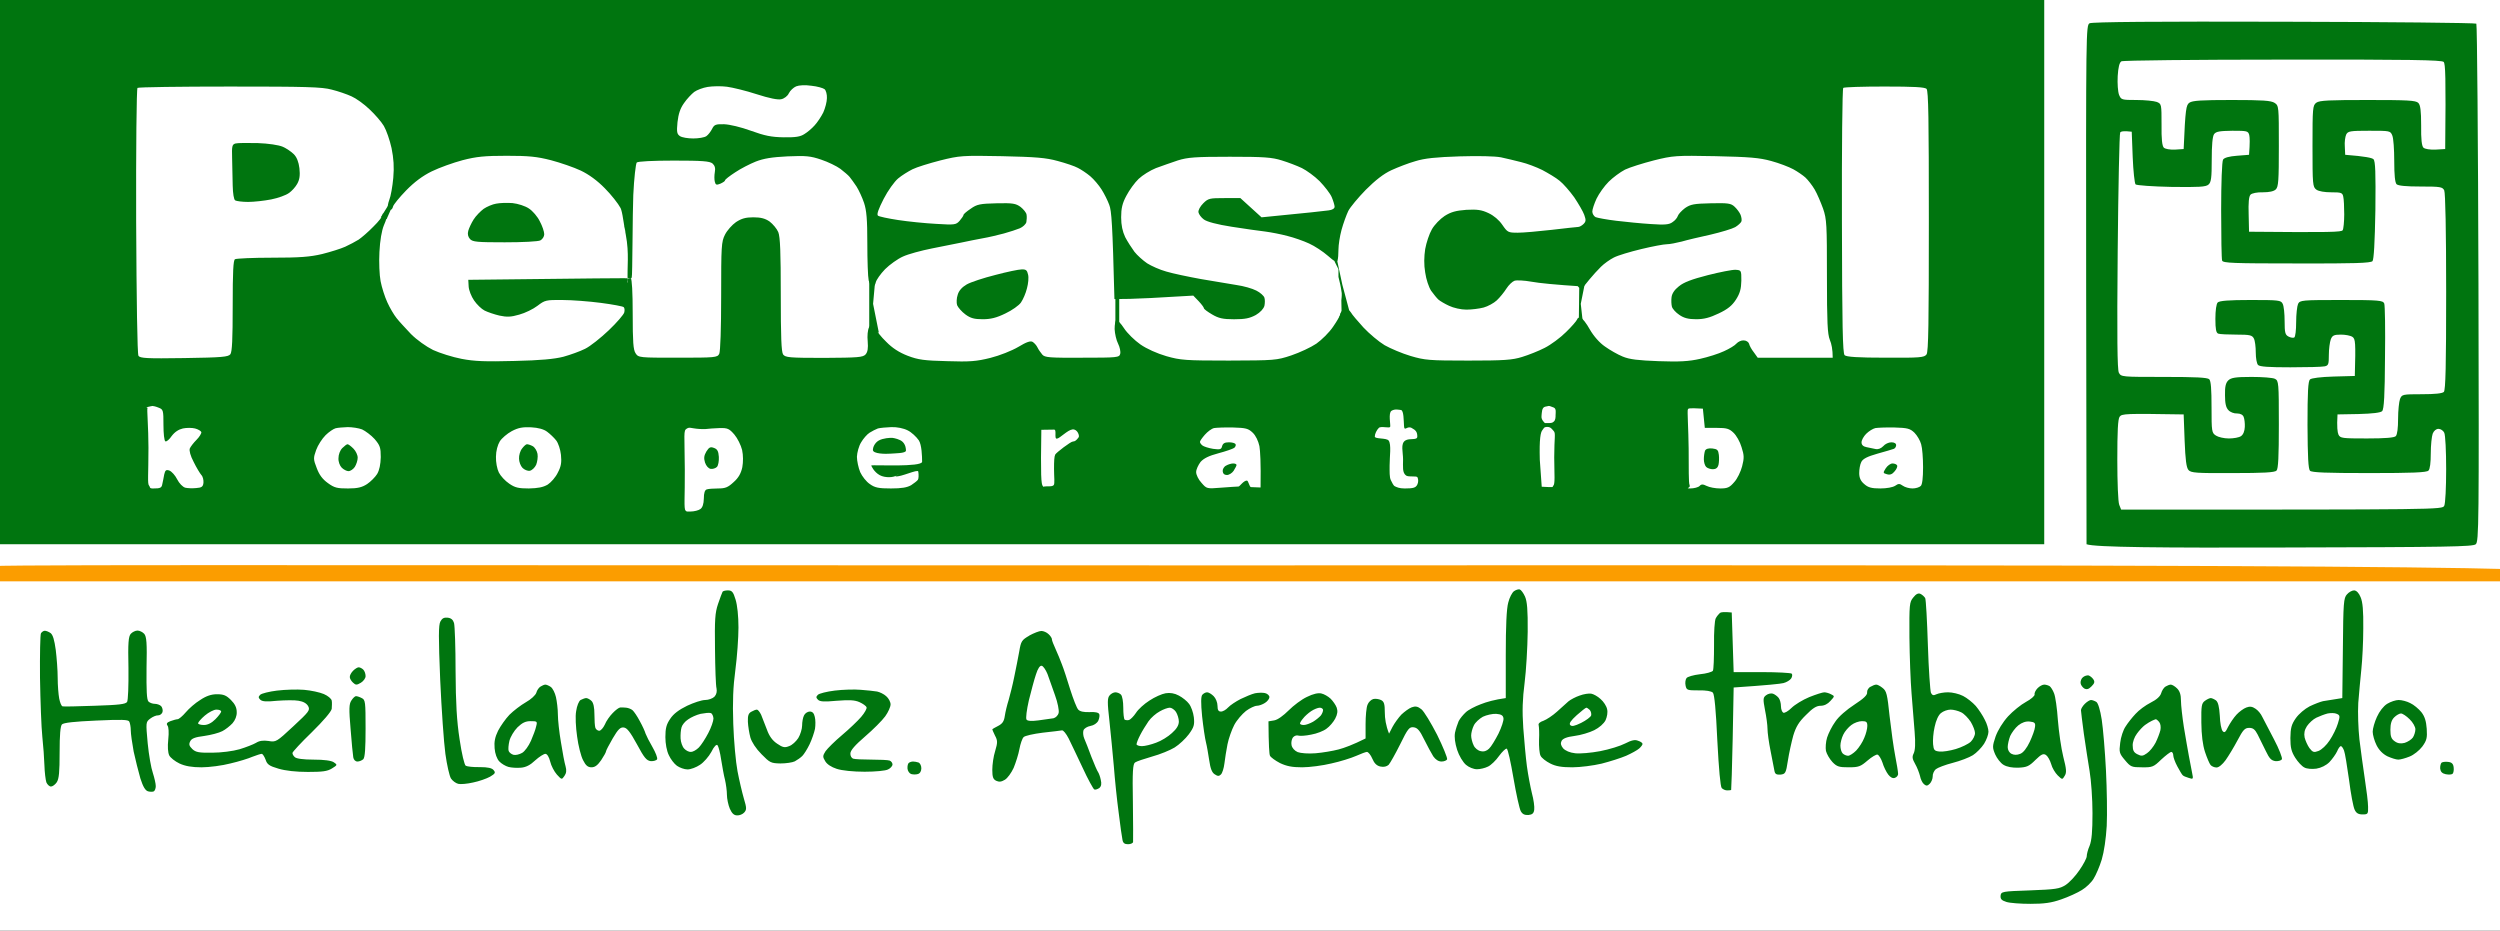
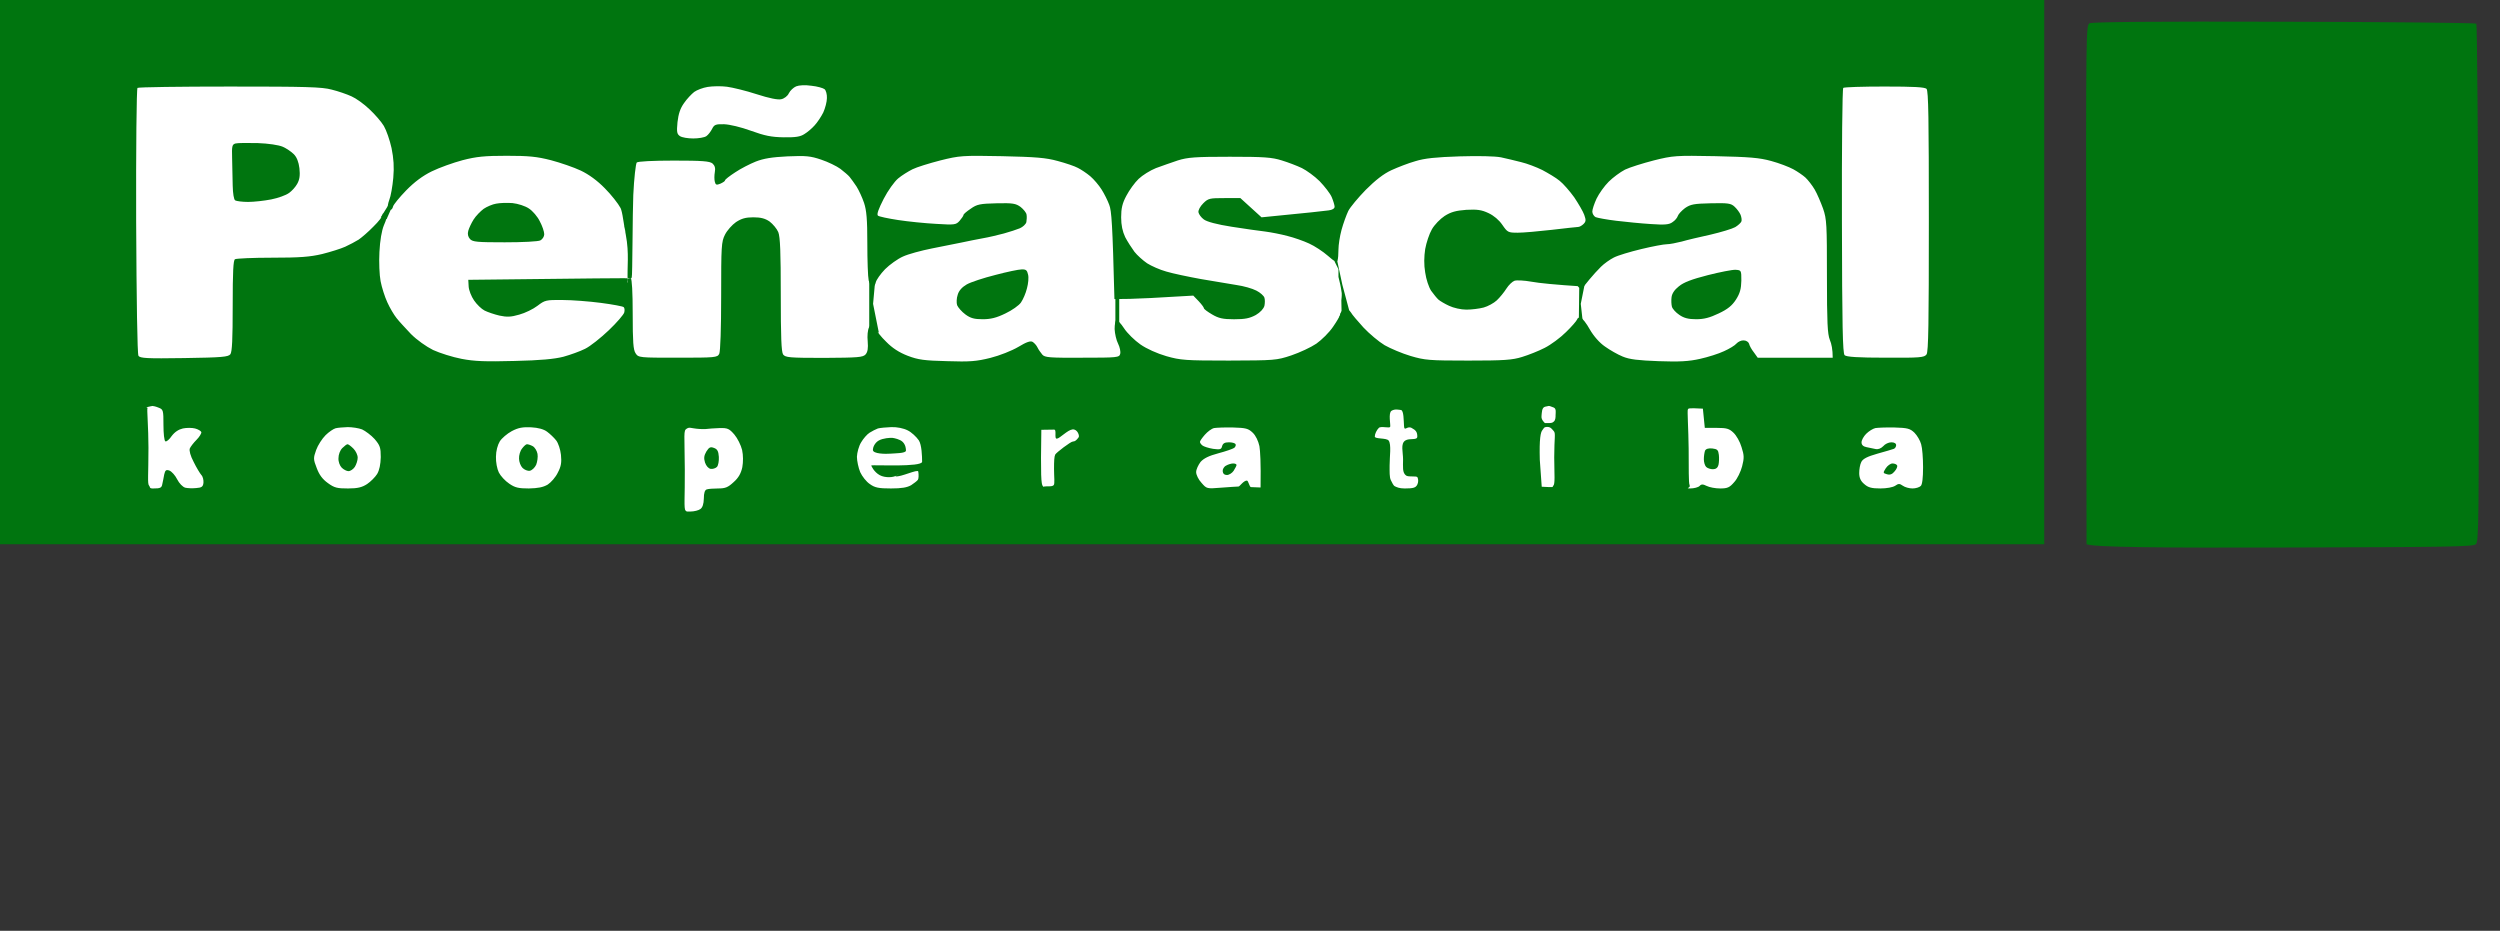
<svg xmlns="http://www.w3.org/2000/svg" version="1.2" viewBox="0 0 1300 484" width="1300" height="484">
  <rect x="0" y="0" width="1300" height="484" fill="#333333" stroke="none" />
  <title>images (1)</title>
  <style>
		.s0 { fill: #ffffff } 
		.s1 { fill: #fb9d00 } 
		.s2 { fill: #00750f } 
	</style>
  <g id="Background">
-     <path id="Path 0" class="s0" d="m0 242v242h1300v-484h-1300z" />
-     <path id="Path 1" class="s1" d="m-10.3 294.8c-0.3 0.8-29.4 0.3-29 2l30.5 5.5h1329.5c1.4-4.6-1.6-4.5-2.5-5.5-0.8-1.1-69.3-2.7-327.2-2.8-87.1-0.1-199.6-0.1-344.7 0-566.3 0-656-0.6-656.6 0.8zm926.3-148.8m-859 57m1012 265m-283-154" />
    <path id="Capa 1" class="s2" d="m1063-7v290h-1076v-290z" />
-     <path id="Forma 1" class="s2" d="m1247-119v100h-100v-100z" />
-     <path id="Path 1 copy" class="s2" d="m787.3 307.4c-1 0.7-2.4 3.4-3 5.9-0.9 3.1-1.3 12.3-1.3 27.2v22.5c-5.8 0.8-10 2-13 3.2-3 1.1-6.6 3-7.8 4.2-1.3 1.2-3 3.2-3.7 4.6-0.6 1.4-1.5 4.1-1.9 6-0.4 2.3 0 5.4 1.1 8.9 1 3.1 3 6.4 4.6 7.8 1.5 1.3 4 2.3 5.7 2.3 1.7 0 4.2-0.6 5.8-1.4 1.5-0.7 4.1-3.2 5.7-5.5 1.7-2.3 3.5-4 4-3.8 0.6 0.2 2.1 7.1 3.5 15.3 1.4 8.2 3.1 15.9 3.8 17.2 0.9 1.6 2 2.1 4 2 2-0.2 2.8-0.9 3-2.8 0.2-1.4-0.3-5.2-1.2-8.5-0.8-3.3-2-9.6-2.6-14-0.6-4.4-1.4-13.4-1.9-20-0.6-9-0.4-14.9 0.7-23.5 0.8-6.3 1.5-18.2 1.6-26.5 0.1-11.4-0.3-15.8-1.4-18.3-0.8-1.8-2-3.4-2.7-3.7-0.7-0.2-2 0.2-3 0.9zm-411.6 0.4c-0.2 0.4-1.3 3.2-2.3 6.2-1.6 4.7-1.8 8.2-1.6 23.5 0.1 9.9 0.4 19.1 0.8 20.5 0.3 1.6 0 3.1-1.1 4.3-0.9 0.9-3.1 1.7-4.8 1.7-1.8 0-6 1.4-9.4 3-4.3 2.1-7.1 4.2-8.8 6.8-2 2.9-2.5 5-2.5 9.5 0 3.4 0.7 7.2 1.8 9.4 0.9 2 2.8 4.5 4.2 5.5 1.4 1 3.9 1.9 5.5 1.9 1.7 0 4.6-1.1 6.5-2.4 1.9-1.2 4.6-4.3 5.9-6.7 1.4-2.9 2.7-4.1 3.2-3.5 0.5 0.6 1.4 3.9 1.9 7.5 0.6 3.6 1.4 8.3 2 10.5 0.5 2.2 1 5.7 1 7.8 0 2 0.7 5.3 1.5 7.2 1.1 2.5 2.2 3.5 3.8 3.5 1.2 0.1 2.9-0.6 3.7-1.5 1.3-1.5 1.3-2.3-0.2-7.3-0.9-3.1-2.4-9.5-3.3-14.2-0.9-4.7-1.9-15.7-2.2-24.5-0.4-11.6-0.1-19.3 1.1-28.2 0.9-6.8 1.6-16.7 1.6-22 0-6-0.6-11.6-1.5-14.5-1.2-4-1.9-4.8-4-4.8-1.3 0-2.6 0.3-2.8 0.8zm844.7 1.3c-1.7 1.9-1.9 4.2-2.1 28l-0.3 25.9c-5.8 0.9-8.6 1.4-10 1.6-1.4 0.3-4.5 1.5-7 2.7-2.5 1.3-5.6 3.9-7.2 6.2-2.3 3.3-2.7 5.1-2.8 10.3 0 4.9 0.5 7 2.5 10.2 1.4 2.2 3.5 4.5 4.8 5.1 1.2 0.7 3.9 0.9 6.2 0.6 2.5-0.4 5.1-1.7 6.8-3.4 1.5-1.6 3.3-4.1 4-5.6 0.6-1.5 1.5-2.8 2-2.7 0.4 0 1.1 1 1.6 2.3 0.5 1.2 1.6 8.1 2.6 15.2 0.9 7.2 2.2 14.1 2.9 15.5 0.8 1.8 1.9 2.5 4.1 2.5 2.8 0 3-0.2 2.9-4 0-2.2-0.8-8.7-1.7-14.5-0.9-5.8-2.1-15-2.8-20.5-0.6-5.5-0.9-14-0.6-19 0.4-4.9 1.1-12.8 1.6-17.5 0.5-4.7 1-14.2 1-21.2 0.1-9.3-0.3-13.8-1.4-16.3-0.9-2.2-2.2-3.5-3.4-3.5-1 0-2.7 0.9-3.7 2.1zm-225.5 1.6c-2 2.4-2.1 3.6-2 20.7 0.1 9.9 0.6 23.1 1.1 29.1 0.5 6.1 1.2 15.1 1.6 20 0.5 6.1 0.3 9.7-0.5 11.3-0.9 1.8-0.7 2.8 0.8 5.5 1 1.7 2.1 4.6 2.5 6.2 0.3 1.6 1.2 3.6 2.1 4.3 1.2 1 1.8 0.9 3-0.3 0.8-0.8 1.5-2.5 1.5-3.7-0.1-1.3 0.7-3 1.6-3.8 1-0.8 4.9-2.3 8.8-3.3 3.9-1 8.6-2.8 10.5-4 1.9-1.2 4.5-3.9 5.8-5.9 1.3-2.1 2.3-4.9 2.3-6.3 0-1.4-0.8-4.2-1.9-6.2-1-2.1-3.1-5.3-4.7-7.2-1.6-1.8-4.6-4.2-6.6-5.2-2.1-1.1-5.6-1.9-7.8-1.9-2.2 0-4.9 0.5-6 1-1.6 0.8-2.2 0.6-2.9-0.7-0.4-1-1.2-12.2-1.6-24.8-0.4-12.6-1-23.7-1.4-24.5-0.5-0.8-1.6-1.8-2.5-2.2-1.1-0.5-2.3 0.1-3.7 1.9zm-100.5 8c-0.6 0.5-1.6 1.7-2.2 2.8-0.6 1.1-1 7.1-0.9 14 0 6.6-0.2 12.6-0.6 13.3-0.4 0.6-3.4 1.5-6.7 1.8-3.4 0.4-6.5 1.3-7 2-0.6 0.8-0.8 2.5-0.5 3.9 0.5 2.4 0.9 2.5 6.8 2.5 3.8-0.1 6.7 0.4 7.4 1.2 0.8 0.9 1.6 9.1 2.3 24.8 0.8 15.2 1.6 24 2.3 24.8 0.7 0.7 2 1.3 3 1.2 0.9 0 1.8-0.1 1.9-0.2 0.1-0.2 0.5-12.2 0.8-26.8l0.5-26.5c17.8-1.2 24.3-1.9 25.9-2.3 1.6-0.4 3.4-1.5 4-2.4 0.6-0.9 0.7-2.1 0.3-2.5-0.5-0.4-7.5-0.8-15.5-0.8h-14.7l-1-31c-3.9-0.4-5.5-0.2-6.1 0.2zm-665.4 4.5c-1 1.8-1 8.2-0.1 30.3 0.7 15.4 1.9 32.7 2.7 38.5 0.8 5.8 2.1 11.5 2.9 12.8 0.8 1.2 2.5 2.5 3.8 2.8 1.2 0.3 4.7 0 7.7-0.7 3-0.6 7-2 8.8-3 2.7-1.6 3-2.1 1.9-3.4-0.8-1.1-3-1.6-7.2-1.6-3.3 0.1-6.6-0.3-7.3-0.7-0.7-0.4-2.1-6.2-3.2-13.7-1.5-9.7-2-18.8-2.1-35.5 0-12.4-0.4-23.6-0.8-25-0.5-1.7-1.5-2.6-3.3-2.8-1.9-0.2-2.9 0.3-3.8 2zm-207.7 6.1c-0.4 0.6-0.6 11.1-0.5 23.2 0.2 12.1 0.7 25.8 1.2 30.5 0.5 4.7 1 11.4 1.1 15 0.1 3.6 0.6 7.5 1 8.8 0.5 1.2 1.6 2.2 2.4 2.2 0.8 0 2.2-1 3-2.2 1.2-1.8 1.5-5.4 1.5-15.5 0-9.3 0.4-13.7 1.2-14.6 0.9-0.9 6.5-1.5 17.8-2 13.1-0.6 16.7-0.5 17.2 0.5 0.4 0.7 0.8 2.8 0.8 4.6 0 1.7 0.7 6.7 1.5 11 0.9 4.2 2.5 10.5 3.5 14 1.4 4.4 2.6 6.3 4 6.7 1.1 0.3 2.4 0.3 3 0 0.5-0.3 1-1.5 1-2.7 0-1.3-0.7-4.3-1.5-6.8-0.9-2.5-2.1-9.4-2.7-15.5-1-11-1-11 1.3-12.8 1.3-1 3.2-1.8 4.1-1.7 1 0 2-0.8 2.3-1.7 0.3-1-0.1-2.4-0.7-3.1-0.7-0.7-2.2-1.2-3.3-1.2-1.1 0-2.6-0.5-3.3-1.2-0.9-1-1.1-5.6-1-17.4 0.3-13.1 0-16.4-1.2-17.8-0.8-0.9-2.4-1.7-3.5-1.7-1.1 0-2.7 0.8-3.5 1.7-1.2 1.4-1.5 4.6-1.2 17.8 0.1 9.4-0.2 16.7-0.7 17.6-0.8 1.2-4.3 1.6-16.8 2-8.7 0.3-16.3 0.5-16.8 0.3-0.6-0.2-1.3-2-1.7-4-0.4-2.1-0.8-6.9-0.8-10.8 0-3.9-0.5-10.4-1-14.5-0.7-5.2-1.5-7.9-2.7-8.8-1-0.7-2.3-1.2-3-1.2-0.7 0-1.5 0.6-2 1.3zm514 1.2c-4 2.3-4.4 2.9-5.3 8.3-0.6 3.1-1.7 9.1-2.6 13.2-0.8 4.1-2.2 9.5-2.9 12-0.8 2.5-1.7 6.2-2 8.3-0.4 2.8-1.2 4-3.5 5.2-1.6 0.8-3 1.6-3 1.8 0 0.1 0.6 1.6 1.4 3.2 1.4 2.6 1.4 3.6 0.1 8-0.9 2.8-1.5 7.1-1.5 9.8 0 3.7 0.4 4.9 2 5.7 1.5 0.7 2.7 0.6 4.5-0.5 1.4-0.8 3.4-3.6 4.6-6.2 1.1-2.7 2.5-7 3-9.8 0.5-2.7 1.5-5.6 2.2-6.2 0.6-0.7 5.1-1.7 9.9-2.3 4.9-0.5 9.3-1.1 10-1.2 0.7-0.2 2.2 1.7 3.5 4.2 1.2 2.5 4.5 9.3 7.3 15.3 2.7 5.9 5.5 10.9 6 11.2 0.5 0.3 1.7-0.1 2.6-0.7 1.1-0.9 1.3-2.2 0.8-4.3-0.3-1.6-1-3.4-1.4-4-0.4-0.5-2-4.1-3.5-8-1.4-3.9-3.1-8.1-3.7-9.5-0.6-1.4-0.7-3.3-0.4-4.2 0.3-1 2-2 3.6-2.3 1.8-0.3 3.4-1.4 4.1-2.7 0.6-1.3 0.8-2.9 0.5-3.5-0.4-0.8-2.3-1.2-5.1-1-2.9 0.1-4.9-0.3-5.8-1.3-0.8-0.8-2.6-5.5-4.2-10.5-1.5-4.9-3.4-10.8-4.3-13-0.8-2.2-2.3-5.8-3.3-8-1-2.2-1.9-4.4-1.9-5 0.1-0.5-0.7-1.8-1.7-2.7-1-1-2.7-1.7-3.8-1.7-1.1 0-3.9 1.1-6.3 2.4zm-351.7 18.3c-1 1-1.8 2.5-1.7 3.3 0 0.8 0.8 2.1 1.7 2.9 1.4 1.3 1.9 1.3 4.1 0 1.3-0.8 2.5-2.4 2.4-3.5 0-1.1-0.5-2.6-1.2-3.3-0.7-0.7-1.8-1.2-2.4-1.2-0.6 0-1.9 0.8-2.9 1.8zm899.5 3.4c-0.8 0.6-1.3 2-1.2 3 0.1 1 1 2.2 1.9 2.8 1.4 0.7 2.3 0.4 3.8-1.1 1.6-1.6 1.8-2.4 0.9-3.7-0.6-0.9-1.8-1.8-2.5-2-0.8-0.1-2.1 0.3-2.9 1zm-802 4.8c-0.9 0.5-1.9 2-2.2 3.2-0.4 1.3-2.8 3.5-5.5 5-2.6 1.5-6.4 4.4-8.5 6.5-2 2.1-4.6 5.8-5.9 8.3-1.6 3.3-2.1 5.7-1.8 9.1 0.2 2.8 1.2 5.5 2.4 6.8 1.1 1.2 3.3 2.5 4.8 2.9 1.5 0.4 4.4 0.6 6.5 0.4 2.6-0.2 4.9-1.4 7.4-3.8 2.1-1.9 4.5-3.4 5.3-3.4 0.9 0 1.9 1.6 2.5 4 0.5 2.2 2.1 5.2 3.5 6.8 2.5 2.7 2.5 2.7 3.9 0.7 1-1.4 1.2-2.9 0.6-5-0.5-1.6-1.6-7.3-2.4-12.5-0.9-5.2-1.6-11.7-1.6-14.5 0-2.7-0.5-6.8-1-9-0.5-2.2-1.7-4.6-2.7-5.3-1-0.7-2.3-1.2-2.8-1.2-0.6 0-1.7 0.5-2.5 1zm691.6 0.1c-1.1 0.5-1.9 1.9-1.8 2.9 0.2 1.4-1.7 3.2-6.6 6.4-4 2.6-8.2 6.2-9.9 8.8-1.7 2.3-3.6 6.1-4.3 8.3-0.7 2.2-0.9 5.4-0.6 7 0.4 1.6 1.9 4.2 3.4 5.8 2.3 2.4 3.5 2.7 8.4 2.7 5.2 0 6.2-0.4 9.8-3.5 2.2-1.9 4.6-3.3 5.2-3.1 0.7 0.2 1.9 2.1 2.6 4.2 0.6 2.1 2 4.9 3 6.2 1.1 1.4 2.3 2.1 3.4 1.7 1-0.3 1.8-1.3 1.7-2.2 0-1-0.7-5.2-1.5-9.3-0.8-4.1-2.1-13.4-2.9-20.5-1.2-11.6-1.6-13.2-3.7-14.8-1.2-1-2.8-1.8-3.3-1.7-0.6 0-1.9 0.5-2.9 1.1zm86.9 0.7c-1 1-1.8 2.5-1.6 3.3 0.1 0.8-1.9 2.5-4.5 3.9-2.6 1.4-6.8 4.8-9.3 7.5-2.8 3.1-5.3 7.2-6.5 10.5-1.7 5.1-1.7 5.7-0.2 9.3 0.9 2 2.8 4.5 4.3 5.4 1.8 1.1 4.6 1.6 7.8 1.5 4.3-0.2 5.5-0.7 8.8-4 3.1-3 4.1-3.5 5.5-2.6 0.9 0.6 2.1 2.7 2.7 4.7 0.5 2 2.1 4.6 3.4 5.9 2.4 2.3 2.4 2.3 3.6 0.3 1.1-1.7 1-3.4-0.7-10-1.1-4.4-2.3-12.9-2.8-19-0.4-6-1.3-12.4-2-14-0.6-1.6-1.7-3.3-2.3-3.7-0.7-0.4-1.9-0.8-2.8-0.8-0.9 0-2.4 0.8-3.4 1.8zm66.5-0.8c-0.9 0.5-1.9 2.1-2.3 3.5-0.5 1.6-2.3 3.3-5.5 4.9-2.6 1.3-6.1 3.9-7.8 5.8-1.7 1.8-4.1 4.8-5.2 6.6-1.2 1.7-2.5 5.6-2.8 8.5-0.6 4.8-0.5 5.5 2.5 9 2.9 3.5 3.5 3.7 8.8 3.7 5.4 0.1 6.1-0.2 10-4 2.4-2.2 4.7-4 5.3-4 0.5 0 1 0.8 1 1.8 0 0.9 0.9 3.5 2.1 5.7 1.2 2.2 2.4 4.3 2.8 4.6 0.3 0.4 1.7 1 3.1 1.4 2.4 0.8 2.5 0.7 1.8-2.6-0.4-1.9-1.1-5.9-1.7-8.9-0.6-3-1.7-9.8-2.6-15-0.8-5.2-1.5-11.4-1.5-13.7 0-3-0.6-4.9-2-6.3-1.1-1.1-2.6-2-3.3-2-0.6 0-1.9 0.5-2.7 1zm-982 2.1c-4.1 0.5-8.1 1.5-8.8 2.2-1 1-1 1.5 0 2.5 1 1 3.1 1.2 8.8 0.6 4.1-0.3 9.2-0.4 11.2 0 2.5 0.4 4.2 1.4 5 2.9 1 2 0.4 2.8-7.8 10.4-8.7 8.1-9 8.3-12.9 7.6-2.8-0.4-4.8-0.1-6.5 1-1.4 0.8-5.2 2.3-8.5 3.3-3.4 1-9.6 1.8-14.2 1.8-6.9 0.1-8.6-0.2-10.4-1.9-1.6-1.6-1.9-2.4-1.1-4 0.7-1.5 2.5-2.2 7.3-2.8 3.5-0.5 7.7-1.6 9.4-2.5 1.6-0.8 4-2.7 5.3-4.1 1.4-1.6 2.3-3.8 2.2-5.8 0-2.3-0.9-4.2-3-6.3-2.4-2.4-3.8-3-7.3-3-2.9 0-5.6 0.9-8.7 3-2.5 1.5-5.9 4.5-7.5 6.4-1.7 2-3.6 3.6-4.3 3.6-0.6 0-2.3 0.5-3.7 1-1.8 0.7-2.2 1.3-1.5 2.3 0.6 0.7 0.8 3.6 0.4 7.2-0.4 3.8-0.2 6.8 0.5 8.3 0.6 1.2 3 3.1 5.3 4.2 3 1.4 6.5 2 11.5 2 4 0 10.8-0.9 15-2 4.3-1 9.5-2.6 11.5-3.5 2.1-0.8 4.2-1.5 4.8-1.5 0.5 0 1.4 1.4 2 3 0.8 2.5 1.9 3.3 6.7 4.7 3.7 1.1 9.2 1.7 15.3 1.7 7.5 0 10.1-0.3 12.5-1.8 2.9-1.8 2.9-1.9 1-3.2-1.3-0.9-5.1-1.4-10.5-1.4-5.4 0-9-0.5-9.8-1.3-0.7-0.6-1.3-1.6-1.2-2.2 0-0.5 4.5-5.4 10-10.7 6.1-6 10.1-10.7 10.4-12.2 0.1-1.4 0.2-3.3 0-4.3-0.2-1-2-2.5-4.1-3.4-2.1-0.9-6.7-1.9-10.3-2.2-3.6-0.3-9.9-0.1-14 0.4zm290 0c-4.1 0.5-8.1 1.5-8.8 2.2-1 1-1 1.5 0 2.5 1 1.1 3.2 1.2 9.8 0.6 6.5-0.5 9.3-0.4 11.8 0.7 1.8 0.8 3.5 2 3.7 2.7 0.3 0.6-1 2.9-2.8 5-1.7 2-6.2 6.3-10 9.5-3.7 3.1-7.5 6.9-8.5 8.3-1.5 2.4-1.6 2.9-0.2 5.2 0.9 1.6 3.2 3.1 6 4 2.7 0.9 8.6 1.5 14.5 1.5 5.5 0 11-0.5 12.2-1.2 1.3-0.6 2.3-1.8 2.3-2.6 0-0.8-0.7-1.7-1.5-2-0.8-0.3-5.1-0.5-9.5-0.5-4.4 0-8.7-0.2-9.5-0.5-0.8-0.3-1.5-1.5-1.4-2.7 0-1.6 2.5-4.4 7.6-8.8 4.2-3.6 8.9-8.3 10.5-10.5 1.6-2.2 2.8-5 2.8-6.2 0-1.3-1-3.2-2.3-4.3-1.2-1.1-3.3-2.1-4.7-2.4-1.4-0.2-5.2-0.7-8.5-0.9-3.3-0.3-9.4-0.1-13.5 0.4zm142.9 2.5c-1.2 1.4-1.2 3.6-0.1 13.3 0.7 6.4 1.7 17 2.3 23.6 0.5 6.6 1.6 17.4 2.5 24 0.8 6.6 1.7 13 2 14.3 0.3 1.6 1.1 2.2 2.9 2.2 1.4 0 2.6-0.6 2.6-1.2 0.1-0.7 0-10.1-0.1-20.8-0.3-15.8 0-19.7 1.1-20.5 0.8-0.6 4.8-1.9 8.9-3.1 4.1-1.1 9.4-3.3 11.7-4.7 2.4-1.5 5.7-4.6 7.4-6.9 2.7-3.7 3-4.9 2.6-8.8-0.3-2.5-1.4-5.6-2.5-7-1-1.4-3.4-3.3-5.3-4.3-2.2-1.2-4.6-1.6-6.9-1.2-1.9 0.3-5.7 2-8.4 3.8-2.7 1.7-5.9 4.6-7 6.4-1.2 1.8-2.8 3.4-3.6 3.7-0.8 0.2-1.9 0.1-2.3-0.2-0.4-0.4-0.7-3.2-0.7-6.2 0-3.2-0.5-6-1.2-6.8-0.7-0.7-2-1.2-2.9-1.2-0.9 0-2.3 0.7-3 1.6zm48.2-0.3c-0.7 0.8-0.8 4.1-0.1 11.2 0.6 5.5 1.5 11.6 2 13.5 0.5 1.9 1.2 6.2 1.7 9.4 0.6 4.2 1.4 6.3 2.8 7.2 1.6 1.1 2.3 1.1 3.3 0.1 0.7-0.7 1.5-3.2 1.8-5.7 0.3-2.5 1-7 1.6-10 0.6-3 2.2-7.5 3.5-10 1.3-2.5 4.1-5.7 6.1-7.3 2-1.5 4.6-2.7 5.7-2.7 1.1 0 3-0.7 4.2-1.5 1.3-0.8 2.3-2.2 2.3-3 0-0.8-1-1.8-2.3-2.1-1.2-0.3-3.6-0.2-5.2 0.1-1.7 0.4-5 1.8-7.5 3-2.5 1.3-5.4 3.2-6.5 4.4-1.1 1.2-2.8 2.2-3.8 2.1-1.2 0-1.7-0.8-1.7-3 0-1.7-0.9-3.9-2-5-1.1-1.1-2.6-2-3.4-2-0.8 0-1.9 0.6-2.5 1.3zm54.4 1.1c-2.8 1.3-7 4.5-9.5 7-2.7 2.7-5.7 4.9-7.5 5.2l-3 0.5c0.1 12.7 0.4 17.1 0.8 17.9 0.4 0.8 2.7 2.5 5.2 3.8 3.4 1.6 6.2 2.2 11.5 2.2 3.8 0 10.7-0.9 15.2-2 4.6-1 10.3-2.8 12.8-3.9 2.5-1.1 5.1-2.1 5.7-2.1 0.7 0 2 1.6 2.8 3.5 1 2.4 2.3 3.7 4.2 4.1 1.8 0.4 3.3 0 4.3-0.9 0.8-0.9 3.5-5.7 6-10.7 4-8.2 4.8-9.1 7-8.8 1.9 0.2 3.2 1.6 5.5 6.4 1.6 3.3 3.8 7.2 4.7 8.7 1.2 1.7 2.7 2.7 4.3 2.7 1.4 0 2.7-0.6 2.9-1.2 0.2-0.7-2.1-6.4-5.2-12.7-3.2-6.2-6.8-12.2-8.2-13.3-1.9-1.5-3.1-1.7-5-1-1.4 0.5-3.8 2.3-5.4 3.8-1.5 1.6-3.6 4.5-4.6 6.4l-1.8 3.5c-1.7-4.3-2.2-8-2.2-11 0-4.5-0.4-5.7-2-6.5-1.1-0.5-2.9-0.8-4-0.5-1.1 0.3-2.5 1.6-3 3-0.6 1.4-1 5.9-1 10v7.5c-6.6 3.3-11 4.9-14 5.7-3 0.8-8.4 1.7-12 2-3.7 0.3-7.7 0-9.3-0.6-1.6-0.7-2.9-2.1-3.2-3.6-0.3-1.4 0.1-3.2 0.7-4 0.7-0.9 2-1.3 2.8-1 0.8 0.3 3.9 0.1 6.7-0.5 2.9-0.5 6.5-1.9 8-3.1 1.6-1.1 3.6-3.5 4.5-5.2 1.2-2.3 1.4-3.9 0.8-5.7-0.5-1.4-2-3.5-3.2-4.7-1.3-1.2-3.4-2.4-4.8-2.7-1.6-0.4-4.3 0.2-7.5 1.8zm141.8-0.7c-2.1 0.7-4.7 2.1-5.8 3-1.1 1-3.8 3.4-6 5.4-2.2 2-5.4 4.1-7 4.7-1.9 0.6-2.8 1.5-2.5 2.3 0.2 0.8 0.4 4.2 0.2 7.7-0.1 3.4 0.2 7.1 0.8 8.2 0.5 1.1 2.8 2.9 5 4 2.9 1.5 6 2 11.5 2 4.1 0 11-0.9 15.2-1.9 4.3-1.1 10-2.9 12.8-4.1 2.7-1.2 5.8-2.9 6.8-3.8 1-0.9 1.8-2 1.7-2.4 0-0.5-1-1.2-2.3-1.6-1.6-0.7-3.4-0.3-6.7 1.4-2.5 1.3-8.3 3.1-13 4-4.7 0.9-10.5 1.4-13 1.1-2.8-0.3-5.1-1.3-6.3-2.6-1.2-1.5-1.4-2.6-0.8-3.8 0.6-1.2 2.7-2.1 6.7-2.6 3.3-0.4 7.9-1.8 10.3-3 2.6-1.3 5-3.4 5.9-5.2 0.8-1.8 1.2-4.1 0.8-5.7-0.3-1.6-1.8-3.9-3.4-5.3-1.5-1.4-3.7-2.6-4.9-2.8-1.2-0.2-3.9 0.2-6 1zm97-0.2c-1.6 1.2-1.7 1.9-0.6 7.7 0.7 3.4 1.3 7.9 1.3 9.8 0 1.9 0.7 7.1 1.6 11.5 0.9 4.4 1.8 9 2 10.3 0.3 1.7 1 2.1 3.1 2 2.6-0.3 2.9-0.7 3.9-7.3 0.6-3.9 1.9-9.7 2.8-13 1.4-4.6 2.9-7.1 6.6-10.7 3.5-3.6 5.5-4.8 7.6-4.8 1.9 0 3.7-0.9 5.1-2.5 2.3-2.5 2.3-2.5 0.3-3.5-1.1-0.6-2.7-1-3.5-1-0.8 0-4.3 1.1-7.8 2.5-3.4 1.4-7.6 4-9.2 5.6-1.7 1.7-3.6 2.8-4.3 2.5-0.6-0.3-1.2-1.8-1.2-3.3 0-1.6-0.5-3.5-1.2-4.4-0.7-0.9-2.1-1.9-3-2.2-0.9-0.3-2.5 0-3.5 0.8zm-735.7 2.8c-1.2 1.8-1.3 4.3-0.4 14.7 0.5 6.9 1.2 13.5 1.4 14.8 0.2 1.3 1.1 2.2 2.2 2.2 1 0 2.3-0.6 3-1.2 0.9-0.9 1.2-5.8 1.2-16 0-13.8-0.1-14.9-2-15.8-1.1-0.6-2.4-1-3-1-0.5 0-1.6 1-2.4 2.3zm119.2-0.3c-0.9 0.6-1.9 3-2.3 5.8-0.5 2.6-0.2 8.4 0.5 13.2 0.6 4.7 2 10.2 3.1 12.3 1.4 2.8 2.5 3.7 4.4 3.7 1.8 0 3.2-1.1 5-3.7 1.4-2.1 2.5-4.1 2.5-4.5 0-0.5 1.6-3.5 3.5-6.8 2.8-4.8 4-5.9 5.7-5.7 1.7 0.1 3.4 2.3 6.9 8.7 3.8 7.1 5 8.5 7.2 8.8 1.5 0.1 3-0.4 3.3-1 0.3-0.7-0.8-3.5-2.4-6.3-1.6-2.7-3.2-5.9-3.6-7-0.3-1.1-1.6-4-3-6.5-1.3-2.5-3-5-3.8-5.7-0.7-0.6-2.2-1.2-3.3-1.3-1.1-0.1-2.5-0.2-3.1-0.1-0.6 0-2.4 1.3-3.9 2.9-1.5 1.5-3.4 4.2-4.1 6-0.8 1.7-2.1 3.2-2.9 3.2-0.8 0-1.7-0.7-2-1.5-0.3-0.8-0.5-4-0.5-7 0-3.6-0.5-6-1.5-7-0.8-0.8-2.1-1.5-2.8-1.5-0.6 0-1.9 0.5-2.9 1zm844.7 0.4c-1.8 1.3-2 2.6-1.9 11.3q0.1 9.8 1.9 15.3c1 3 2.3 6.1 2.9 6.8 0.6 0.7 2 1.3 3.1 1.3 1.2 0 3.1-1.6 4.7-3.8 1.5-2.1 4.3-6.7 6.2-10.3 2.9-5.5 3.8-6.5 6.1-6.5 2 0 3 0.8 4.4 3.5 1 1.9 2.8 5.8 4.2 8.5 1.9 4 2.9 5 5.1 5.3 1.6 0.1 3-0.4 3.3-1 0.3-0.7-1.5-5.4-4.1-10.3-2.6-4.9-5.3-10.2-6.1-11.7-0.7-1.6-2.3-3.5-3.6-4.3-1.6-1.1-2.9-1.3-4.7-0.6-1.4 0.5-3.7 2.2-5.1 3.7-1.5 1.6-3.4 4.5-4.4 6.4-1.3 2.8-1.9 3.2-2.8 2.2-0.7-0.7-1.4-4.3-1.5-8-0.3-4.8-0.9-7.1-2-8-1-0.7-2.2-1.2-2.7-1.2-0.6 0-1.9 0.6-3 1.4zm-62.5 1.6c-1.1 1.1-2 2.6-2 3.3 0 0.6 0.7 6.1 1.5 12.2 0.9 6.1 2.2 14.8 3 19.5 0.8 4.7 1.5 14.5 1.5 21.8 0 9.5-0.4 14.2-1.5 17-0.9 2-1.5 4.5-1.5 5.5 0 0.9-1.7 4.2-3.8 7.2-2 3-5.3 6.5-7.2 7.7-3.1 2-5.2 2.3-18.5 2.8-14.6 0.5-15 0.6-15.3 2.8-0.1 1.7 0.5 2.4 3 3.2 1.8 0.6 7.5 1 12.5 1 7.1 0 10.9-0.5 16-2.3 3.8-1.3 8.6-3.5 10.8-4.9 2.2-1.3 5-4 6.1-5.9 1.2-1.9 3.1-6.3 4.2-9.9 1.2-4 2.2-10.8 2.6-17.5 0.3-6.1 0.1-19.1-0.4-29-0.5-9.9-1.5-21.7-2.2-26.3-0.8-5.1-1.9-8.6-2.8-9.2-0.8-0.5-2.1-1-2.8-1-0.6 0-2.1 0.9-3.2 2zm157.2 0c-1.9 1.2-4 3.9-5.3 6.8-1.2 2.6-2.2 6.1-2.2 7.7 0 1.6 0.9 4.8 2 7 1.3 2.6 3.3 4.6 5.7 5.8 2 0.9 4.5 1.7 5.6 1.7 1.1 0 3.7-0.7 5.9-1.6 2.1-0.8 5.1-3.2 6.6-5.2 2.3-3.2 2.6-4.5 2.3-9.2-0.3-4-1-6.4-2.8-8.7-1.4-1.7-4-3.9-5.8-4.7-1.7-0.9-4.4-1.6-6-1.6-1.5 0-4.2 0.9-6 2zm-850.6 4.1c-1.5 0.8-1.9 2-1.8 5.2 0.1 2.3 0.7 6 1.3 8.2 0.7 2.4 2.9 5.8 5.8 8.7 4.3 4.4 4.9 4.7 9.8 4.8 2.9 0 6.3-0.5 7.5-1.1 1.3-0.7 3-1.9 3.9-2.8 0.9-0.9 2.6-3.6 3.8-6.1 1.2-2.5 2.4-6.1 2.8-8 0.3-1.9 0.3-4.7-0.1-6.2-0.4-1.9-1.2-2.8-2.6-2.8-1.1 0-2.5 0.9-3 2-0.6 1.1-1 3.5-1 5.3 0 1.7-0.9 4.7-2 6.5-1.1 1.7-3.2 3.7-4.8 4.2-2.2 0.9-3.3 0.7-6.2-1.3-2.4-1.6-4.1-3.9-5.3-7.3-1-2.7-2.4-6.2-3-7.7-0.7-1.5-1.7-2.7-2.2-2.7-0.6 0-1.9 0.5-2.9 1.1zm81.9 26.6c-0.5 0.3-0.8 1.7-0.7 3 0.1 1.2 1 2.5 1.9 2.8 1 0.3 2.6 0.3 3.5 0 1.1-0.3 1.8-1.5 1.8-3 0-1.4-0.7-2.7-1.5-3-0.8-0.3-2.1-0.5-2.8-0.5-0.8 0-1.7 0.3-2.2 0.7zm797-0.1c-0.4 0.4-0.8 1.8-0.7 3.1 0.2 1.6 1 2.5 2.9 2.9 1.6 0.3 3.2 0.2 3.6-0.3 0.4-0.4 0.7-1.9 0.5-3.3-0.2-1.8-1-2.6-2.8-2.8-1.4-0.2-3 0-3.5 0.4z" />
    <path id="Path 1 copy 2" class="s2" d="m1086.6 12.1c-1.9 1-1.9 3.8-1.8 135.9l0.2 135c4.1 1.6 39.4 1.9 102.8 1.7 85.4-0.2 98.1-0.4 99.6-1.7 1.6-1.4 1.7-10.2 1.4-135.7-0.2-73.8-0.7-134.5-1.1-135-0.5-0.4-45.5-0.9-100-1-66.4-0.2-99.8 0.1-101.1 0.8z" />
    <path id="Path 1 copy 3" class="s0" d="m368 45.2c-2.5 0.4-5.6 1.6-7 2.6-1.4 1.1-3.8 3.6-5.3 5.8-2 2.8-2.9 5.6-3.4 9.9-0.5 5.2-0.3 6.2 1.3 7.3 1.1 0.7 4.1 1.2 6.9 1.2 2.7 0 5.8-0.5 6.8-1.2 1-0.7 2.3-2.4 3-3.8 1.1-2.2 1.9-2.5 6.2-2.4 2.9 0.1 8.8 1.5 14 3.4 7.2 2.6 10.6 3.3 17 3.4 6.2 0.1 8.7-0.3 10.8-1.7 1.5-0.9 3.9-2.9 5.3-4.5 1.4-1.5 3.4-4.5 4.5-6.7 1-2.2 1.9-5.6 1.9-7.5 0.1-1.9-0.5-4-1.2-4.6-0.7-0.6-3.8-1.5-6.8-1.8-3.3-0.5-6.5-0.3-8 0.3-1.4 0.6-3.1 2.2-3.8 3.6-0.6 1.4-2.4 2.8-4 3.1-1.7 0.4-6.2-0.5-12.7-2.6-5.5-1.8-12.5-3.5-15.5-3.9-3-0.4-7.5-0.3-10 0.1zm-296.5 0.5c-0.5 0.3-0.8 31.5-0.7 69.2 0.2 41.3 0.6 69.2 1.2 70.1 0.8 1.3 4.3 1.5 23.7 1.2 19.9-0.3 23-0.6 24.1-2 0.9-1.3 1.2-7.7 1.2-25.2 0-17.9 0.3-23.7 1.2-24.2 0.7-0.4 9.4-0.8 19.3-0.8 14.3 0 19.7-0.4 26-1.9 4.4-1.1 9.8-2.8 12-3.8 2.2-1 5.4-2.7 7-3.7 1.6-1.1 5.1-4.1 7.7-6.8 2.7-2.6 4.8-5.4 4.8-6.1 0-0.9 0.2-0.9 1.2 0 1.1 1 0.9 2.1-0.6 5.5-1.1 2.7-2 7.8-2.3 13.8-0.3 5.3 0 12.1 0.6 15.2 0.6 3.2 2.2 8.2 3.5 11 1.3 2.9 3.5 6.6 4.8 8.2 1.2 1.6 4.7 5.3 7.5 8.3 3.1 3.1 7.9 6.5 11.5 8.3 3.5 1.6 10.1 3.7 14.8 4.6 6.7 1.3 12.5 1.5 27.5 1.1 13.6-0.3 20.8-1 25.5-2.2 3.6-1 8.6-2.8 11.2-4.1 2.7-1.3 8.2-5.7 12.4-9.7 4.1-3.9 7.7-8.1 8-9.2 0.3-1.1 0.2-2.4-0.3-2.8-0.4-0.4-5.7-1.4-11.8-2.2-6.1-0.8-15.1-1.5-20-1.5-8.6-0.1-9.2 0.1-13 3-2.2 1.7-6.5 3.8-9.5 4.6-4.4 1.3-6.5 1.3-10.3 0.5-2.6-0.6-6.1-1.8-7.7-2.6-1.6-0.8-4.1-3.2-5.5-5.3-1.4-2-2.7-5.3-2.8-7.2l-0.2-3.5c64.7-0.8 84-0.9 84.5-0.8 0.6 0.2 1 7.3 1 18.5 0 14.7 0.3 18.7 1.5 20.5 1.5 2.3 1.9 2.3 22 2.3 19.5 0 20.5-0.1 21.5-2 0.6-1.2 1-13.3 1-30 0-26 0.1-28.3 2-32 1.1-2.2 3.7-5.1 5.7-6.5 2.9-1.9 5.1-2.5 9-2.5 3.9 0 6.2 0.6 8.5 2.2 1.7 1.3 3.8 3.8 4.5 5.5 1 2.5 1.3 10.6 1.3 32.5 0 22.1 0.3 29.7 1.2 31.1 1.2 1.6 3.2 1.8 21.3 1.8 17.8-0.1 20.2-0.3 21.6-1.8 1.1-1.3 1.4-3.2 1.1-6.8-0.3-2.8 0-6 0.7-7.3 0.9-1.8 1.4-2 2.6-1 0.9 0.7 1.6 1.9 1.5 2.5 0 0.7 2.1 3.4 4.8 6 3.2 3.3 6.8 5.6 11.2 7.3 5.5 2.1 8.6 2.5 20.5 2.8 11.8 0.4 15.3 0.1 22.5-1.7 4.8-1.2 11.1-3.7 14.5-5.7 4.3-2.6 6.4-3.3 7.5-2.6 0.8 0.5 2 1.8 2.5 2.9 0.5 1.1 1.7 2.7 2.5 3.7 1.3 1.5 3.8 1.7 20.7 1.6 18.4 0 19.3-0.1 19.8-2 0.3-1.1-0.2-3.5-1.1-5.3-0.9-1.7-1.7-5.2-1.8-7.6 0-2.4 0.4-4.5 0.9-4.7 0.5-0.1 2.4 1.8 4 4.3 1.6 2.5 5.5 6.3 8.5 8.4 3.3 2.3 8.7 4.7 13.5 6.1 7.4 2.1 9.9 2.3 32.5 2.3 23.8-0.1 24.7-0.1 32.5-2.7 4.4-1.5 10.2-4.2 13-6.1 2.7-1.9 6.7-5.8 8.7-8.8 2.1-3 3.8-6 3.8-6.7 0-0.6 1-1.5 2.2-1.8 1.6-0.5 2.6-0.1 3.3 1.1 0.5 1 3.5 4.5 6.5 7.8 3 3.2 8 7.4 11 9.2 3 1.7 9.1 4.3 13.5 5.6 7.4 2.2 9.7 2.4 30 2.4 18.6 0 22.9-0.3 28-1.9 3.3-1 8.6-3.1 11.7-4.7 3.2-1.6 8.2-5.3 11.1-8.2 2.9-2.8 5.5-5.8 5.8-6.6 0.2-0.8 1.1-1.2 1.9-0.9 0.8 0.2 3 3 4.7 6.1 2 3.5 5.1 7 7.9 8.9 2.5 1.8 6.7 4.2 9.2 5.2 3.6 1.5 8 2 18.7 2.4 10.7 0.4 15.8 0.1 21.5-1.2 4.1-0.9 9.8-2.7 12.5-4 2.7-1.2 5.7-3 6.5-4 0.8-0.9 2.5-1.7 3.7-1.6 1.3 0 2.5 0.8 2.8 1.7 0.2 1 1.3 3 2.5 4.5l2 2.8h39c0-4.3-0.6-7.2-1.5-9.3-1.2-3-1.5-9-1.5-33 0-26.9-0.1-29.7-2-35.2-1.2-3.3-3.1-7.8-4.4-10-1.3-2.2-3.5-5-4.8-6.2-1.2-1.1-4.1-3.1-6.3-4.3-2.2-1.2-7.4-3.2-11.5-4.3-6.2-1.7-11.3-2.1-29-2.5-20.5-0.4-22-0.3-32 2.2-5.8 1.5-12.5 3.6-15 4.8-2.5 1.3-6.3 4.1-8.5 6.3-2.2 2.2-5 6.1-6.3 8.8-1.2 2.6-2.2 5.6-2.2 6.7 0 1.1 0.8 2.4 1.7 2.9 1 0.4 5.8 1.3 10.8 1.9 5 0.6 13 1.4 18 1.7 7.2 0.5 9.5 0.3 11.2-1 1.3-0.8 2.5-2.3 2.8-3.3 0.3-0.9 2-2.7 3.7-4 2.9-2 4.7-2.3 13.4-2.5 9-0.2 10.5 0 12.4 1.8 1.2 1.1 2.6 3 3.1 4.2 0.5 1.3 0.7 2.9 0.4 3.5-0.3 0.7-1.7 2-3.2 2.9-1.6 0.9-7.3 2.6-12.8 3.9-5.5 1.2-12.3 2.8-15 3.6-2.8 0.7-6.2 1.4-7.8 1.4-1.5 0-7.4 1.1-13.2 2.5-5.8 1.4-12.2 3.3-14.3 4.4-2 1-5.1 3.2-6.7 4.8-1.6 1.6-4.4 4.6-6 6.6l-3 3.7c-15.5-1-23.1-1.8-27-2.5-3.9-0.7-7.9-0.9-9-0.5-1.1 0.4-3 2.2-4.2 4.1-1.2 1.9-3.4 4.6-5 6.1-1.5 1.4-4.6 3.1-6.8 3.7-2.2 0.6-6.3 1.1-9 1.1-2.8 0-6.7-0.9-9-2-2.2-1-4.7-2.5-5.5-3.2-0.8-0.7-2.5-2.8-3.8-4.6-1.2-1.8-2.6-5.9-3.1-9.5-0.7-4-0.6-8.3 0-12.2 0.6-3.3 2.1-7.9 3.5-10.3 1.3-2.3 4.3-5.4 6.6-6.9 3.3-2.1 5.9-2.8 11.3-3.2 5.6-0.3 7.9 0 11.5 1.7 2.8 1.3 5.5 3.6 7.2 6.1 2.7 3.9 3 4.1 8 4.1 2.9 0 10.9-0.7 17.8-1.5 6.9-0.8 13-1.5 13.7-1.5 0.6 0 1.9-0.7 2.7-1.5 1.3-1.3 1.4-2 0.4-4.8-0.6-1.7-3-5.8-5.2-9.1-2.3-3.2-5.7-7.1-7.6-8.6-1.9-1.6-6-4-9-5.6-3-1.5-8-3.4-11-4.1-3-0.8-7.8-1.9-10.5-2.5-3-0.6-11.7-0.8-21.5-0.5-12.3 0.4-18.2 1-23 2.5-3.6 1-9.2 3.2-12.5 4.7-4.1 1.9-8.3 5.2-13.3 10.2-3.9 4-8.1 9-9.1 11-1 2.1-2.6 6.5-3.5 9.8-0.9 3.3-1.6 7.9-1.6 10.2 0 2.4-0.2 5-0.5 5.8-0.4 1.1-1.6 0.5-5-2.5-2.5-2.2-6.9-5.1-9.8-6.4-2.8-1.3-7.9-3.1-11.2-3.9-3.3-0.9-8.5-1.9-11.5-2.3-3-0.3-10.9-1.5-17.5-2.5-7.7-1.2-12.9-2.6-14.5-3.8-1.4-1-2.6-2.7-2.8-3.7-0.2-1.1 0.9-3.1 2.5-4.7 2.6-2.6 3.4-2.7 11-2.7h8.3l11 10c24.4-2.4 33-3.3 34.8-3.6 2-0.2 3.2-1 3.2-1.9 0-0.8-0.7-3.1-1.5-5-0.8-1.9-3.7-5.6-6.3-8.3-2.6-2.6-6.8-5.6-9.2-6.8-2.5-1.2-7.2-3-10.5-4-5.1-1.6-9.1-1.9-27-1.9-17.9 0-21.9 0.3-27 1.9-3.3 1.1-8.4 2.9-11.4 4-3 1.2-7 3.7-9 5.6-2 1.9-4.9 5.9-6.4 8.8-2.1 3.9-2.7 6.6-2.7 11.2 0 4.1 0.7 7.3 2.1 10.3 1.2 2.3 3.4 5.7 4.8 7.6 1.4 1.8 4.4 4.5 6.6 6 2.2 1.4 6.7 3.4 10 4.3 3.3 1 11.4 2.7 18 3.9 6.6 1.1 14.9 2.5 18.5 3.1 3.6 0.5 8.2 1.8 10.3 2.9 2 1 3.9 2.7 4.2 3.7 0.3 0.9 0.3 2.8 0 4.2-0.4 1.5-2.1 3.4-4.5 4.8-3.2 1.7-5.5 2.2-11.3 2.2-5.8 0-8-0.5-11.4-2.5-2.4-1.4-4.3-2.8-4.3-3.3 0-0.4-1.2-2-2.7-3.6l-2.8-2.9c-19.4 1.2-28.6 1.6-33 1.7l-8 0.1c-1-39.2-1.5-46-2.7-49-0.8-2.2-2.6-5.8-4-8-1.4-2.2-4-5.3-5.9-6.9-1.9-1.6-4.8-3.5-6.4-4.3-1.6-0.9-6.4-2.5-10.5-3.6-6.2-1.7-11.4-2.1-29-2.5-20.5-0.4-22-0.3-32 2.2-5.8 1.5-12.3 3.5-14.5 4.6-2.2 1.1-5.6 3.2-7.5 4.8-1.9 1.6-5.3 6.3-7.5 10.6-2.6 5.1-3.7 8-3 8.7 0.5 0.5 5.3 1.5 10.5 2.3 5.2 0.8 14.1 1.7 19.8 2 9.7 0.6 10.3 0.5 12.2-1.6 1.1-1.3 2-2.6 2-3 0-0.5 1.7-1.9 3.8-3.3 3.2-2.3 4.9-2.6 13.4-2.8 8.5-0.2 10 0.1 12.5 1.9 1.5 1.2 3 3 3.1 4 0.2 1 0.1 2.8-0.1 3.9-0.3 1.1-1.8 2.5-3.4 3.2-1.5 0.6-5.3 1.9-8.3 2.7-3 0.8-8 2-11 2.5-3 0.6-8 1.5-11 2.2-3 0.6-10 2-15.5 3.1-5.5 1.1-12.2 2.9-15 4.2-2.7 1.2-6.9 4.2-9.3 6.6-2.4 2.5-4.5 5.5-4.8 6.8-0.2 1.2-1 2.2-1.6 2.2-0.7 0-1.6-1.4-2.1-3.2-0.4-1.8-0.7-10.5-0.7-19.3 0-12.4-0.4-17.1-1.7-21-0.9-2.7-2.7-6.6-3.9-8.5-1.3-1.9-2.9-4.2-3.6-5-0.7-0.9-2.9-2.7-4.8-4.2-1.9-1.4-6.4-3.6-10-4.8-5.6-1.9-7.9-2.1-17.5-1.7-8.1 0.4-12.4 1.1-16.5 2.7-3 1.2-7.9 3.7-10.7 5.6-2.9 1.9-5.3 3.7-5.3 4.2 0 0.4-1.1 1.1-2.4 1.7-2 0.8-2.5 0.7-2.9-1-0.3-1.1-0.3-3.3 0-5 0.4-2.1 0-3.4-1.2-4.5-1.5-1.2-5.3-1.5-20.1-1.5-10.9 0-18.7 0.4-19.3 1-0.5 0.6-1.4 8.1-1.8 16.9-0.4 8.7-0.4 42.5-0.8 42.8-0.2 0 0.3 0.7-1.3 0.6-1.6-0.1-0.7 3.8-0.8 1.8-0.4-8.1 0.9-14.5-1-24.6-1.9-10-0.1-1-0.1-1.1-0.6-1.4-1.3-8.8-2.3-11.9q-0.2-0.5-0.3-0.8c-1.2-2.3-4.9-7-8.2-10.3-3.9-4-8.3-7.2-12.5-9.2-3.6-1.7-10.6-4.1-15.5-5.4-7.4-1.9-11.6-2.3-23-2.3-11.4 0-15.7 0.4-23 2.3-4.9 1.3-12.1 3.9-16 5.8-4.7 2.3-9 5.5-13.3 9.9-3.5 3.6-6.5 7.3-6.8 8.3-0.2 0.9-0.7 1.7-1.1 1.7-0.5 0-1.1-0.3-1.5-0.7-0.4-0.4-0.1-2.4 0.6-4.3 0.8-1.9 1.7-7.1 2.1-11.5 0.5-5.8 0.2-10-0.9-15.5-0.9-4.1-2.7-9.3-4-11.5-1.3-2.2-4.7-6.1-7.5-8.7-2.8-2.7-7-5.7-9.3-6.7-2.4-1.1-7-2.7-10.3-3.5-5-1.4-13.6-1.6-53.1-1.6-25.9 0-47.4 0.3-47.9 0.7zm887 0c-0.5 0.3-0.8 31.5-0.7 69.2 0.1 54.7 0.4 68.8 1.4 69.8 0.9 0.9 7 1.3 21.3 1.3 18.1 0.1 20.1-0.1 21.3-1.7 1-1.4 1.2-16.4 1.2-69.3 0-53.1-0.2-67.8-1.2-68.8-1-0.9-6.6-1.2-21.9-1.2-11.3 0-20.9 0.3-21.4 0.7zm-882 166c-1.1 0.3 0.6 0.2 0.2 0.5-0.4 0.4 0.5 10.1 0.5 20.6 0 14-0.6 18.7 0.3 19.7 0.7 0.7-0.1 1.6 2.3 1.5 3.5 0 4.3-0.3 4.6-2.3 0.3-1.2 0.7-3.4 1-5 0.5-2.2 1-2.6 2.7-2 1.2 0.5 3 2.5 4 4.5 1.1 2.2 2.9 4 4.2 4.4 1.2 0.3 3.8 0.4 5.7 0.2 2.9-0.2 3.6-0.7 3.8-2.8 0.1-1.4-0.3-3.2-1.1-4-0.7-0.8-2.6-3.9-4-6.8-1.7-3.2-2.4-5.9-2-7 0.4-0.9 1.9-2.9 3.5-4.5 1.5-1.5 2.6-3.3 2.5-4-0.2-0.6-1.7-1.5-3.3-1.9-1.6-0.4-4.4-0.4-6.3 0-2.2 0.5-4.2 1.8-5.8 3.9-1.2 1.8-2.7 3.1-3.3 2.8-0.6-0.3-1-4.1-1-8.5 0-7.6-0.1-8.1-2.5-9-1.4-0.6-2.8-0.9-3.2-0.9-0.5 0.1-1.7 0.3-2.8 0.6zm726.9-0.2c-1.7 0.5-1.6 2.9-1.8 4.6-0.2 1.3 0.3 2.3 1 3.1 0.7 0.7 0.3 0.9 2.1 0.8 1.7 0 2.5 0 3.3-0.8 0.9-0.8 0.9-2.3 0.9-3.4 0-1.2 0.5-3.3-1-3.9-1.4-0.5-2.2-0.9-2.6-0.8-0.5 0.1-0.5 0.1-1.9 0.4zm74.3 1.4c-0.4 0.4 0.3 10.3 0.4 20.4 0.1 10-0.1 17.9 0.5 19 0.7 1.4-2.6 1.7 0.2 1.7 2.1 0 4.3-0.6 5-1.3 0.9-1 1.7-1 3.7 0 1.4 0.7 4.5 1.3 7 1.3 3.8 0 4.9-0.5 7.3-3.3 1.6-1.7 3.4-5.5 4.1-8.2 1.1-4.3 1.1-5.7-0.3-10-0.8-2.8-2.7-6.1-4.2-7.5-2.2-2.1-3.5-2.5-8.7-2.5h-6.2l-1-10c-8.6-0.5-7.3 0-7.8 0.4zm-154.1 0.7c-1.8 1.1-0.4 7.4-0.7 8.3-0.2 1-4.7-0.5-5.9 0.6-1.1 1.1-2.1 3.1-2.1 4.5 0 1.4 6.1 0.6 7.2 2.1 1.5 2 0.5 8.4 0.5 12.9 0 3.3-0.1 6.1 0.6 7.6 0.8 1.5 1.3 2.9 2.2 3.3 0.9 0.4 2.1 1.1 5.1 1.1 4.5 0 5.7-0.4 6.5-2 0.6-1.2 0.6-2.7 0.1-3.8-0.5-0.9-4.4 0-5.9-0.9-2.1-1.5-1.6-4.6-1.6-8.4 0-3.9-1.4-8.1 1.1-9.8 2.3-1.5 6.3 0.1 6.3-2.1 0-2.3-0.7-3.3-3-4.5-2.4-1.2-3.7 2.1-3.9-0.9-0.2-2.9-0.1-8.2-1.6-8.4-1.1-0.1-3.1-0.7-4.9 0.4zm-549.1 9.1c-1.1 0.3-3.5 1.9-5.2 3.6-1.8 1.8-4 5.2-4.9 7.7-1.5 4.2-1.5 4.8 0.3 9.4 1.3 3.5 3 5.8 5.8 7.8 3.4 2.5 4.9 2.8 10.5 2.8 5 0 7.3-0.6 9.9-2.3 1.8-1.2 4.2-3.6 5.2-5.2 1.2-2 1.8-5 1.9-8.8 0-5-0.4-6.1-3.2-9.4-1.8-2-4.8-4.2-6.5-5-1.8-0.7-5.2-1.2-7.5-1.2-2.4 0.1-5.2 0.3-6.3 0.6zm91.6 1.5c-2.4 1.3-5.2 3.7-6.2 5.3-1.1 1.8-2 5-2 8-0.1 2.8 0.6 6.4 1.5 8.2 0.9 1.8 3.3 4.4 5.4 5.8 3 2.1 4.9 2.5 10.2 2.5 4.7-0.1 7.4-0.6 9.8-2 1.7-1.1 4.2-3.9 5.3-6.3 1.7-3.2 2-5.3 1.6-9.2-0.3-2.8-1.4-6.1-2.5-7.5-1.1-1.4-3.2-3.4-4.7-4.5-1.7-1.3-4.6-2.1-8.3-2.3-4.4-0.2-6.7 0.2-10.1 2zm91-1.3c-1.8 1-1.1 2.8-1 21.3 0.1 14.4-0.6 20.3 0.4 21.3 0.7 0.7 0.6 0.5 2.5 0.5 1.9 0 4.3-0.6 5.2-1.3q1.7-1.2 1.8-5.5c0-2.8 0.5-4.4 1.5-4.7 0.8-0.3 3.5-0.5 6-0.5 3.7 0 5.1-0.6 8-3.3 2.5-2.2 3.8-4.5 4.5-7.7 0.5-2.8 0.5-6.2-0.1-9-0.6-2.5-2.4-6.1-4-8-2.7-3.1-3.5-3.5-7.7-3.4-2.6 0.1-5.8 0.3-7.2 0.5-1.4 0.1-4.3 0-6.5-0.4-2.3-0.4-2.3-0.4-3.4 0.2zm99.4-0.1c-1.1 0.4-3 1.4-4.3 2.2-1.3 0.8-3.3 3.1-4.4 5-1.2 1.9-2.1 5.3-2.2 7.5 0 2.2 0.8 5.8 1.7 8 1 2.2 3.2 5 5 6.2 2.6 1.9 4.6 2.3 11 2.3 5.6 0 8.4-0.5 10.5-1.7 1.5-1 3.1-2.2 3.5-2.8 0.4-0.5 0.5-2.5 0.2-4.3-0.2-1.4-9.2 3-11.8 2.5-0.4-0.1 3.6-2.5 0.4-0.4-1.5 1-5.8 1.3-8.6-0.2-3-1.6-4.6-5-4.4-5.1 1-0.3 26.4 1 26.4-1.9 0-2.8-0.2-8.8-1.7-11.1-1.3-1.9-3.9-4.3-5.8-5.2-2.1-1.1-5.6-1.8-8.5-1.7-2.7 0.1-5.9 0.4-7 0.7zm91.6 0.6l-6.6 0.1c-0.4 24-0.1 28.4 0.8 29.3 0.6 0.7-0.3 0.1 1.9 0.1 2.3 0 3 0 3.7-0.6 0.7-0.8 0.2-4.2 0.2-8.5 0-4 0.1-6.3 0.6-7.4 0.6-1.1 8.1-6.8 9.2-6.8 1.1 0 1.9-0.7 3-2.2 0.6-0.7-0.6-4.4-3.2-4.1-2.6 0.3-6.5 4.6-8.1 4.8-1.6 0.2 0.1-4.8-1.5-4.7zm83.2-0.8c-1.3 0.3-3.4 1.9-4.8 3.5-1.4 1.6-2.5 3.2-2.5 3.6-0.1 0.5 0.5 1.3 1.2 1.9 0.7 0.6 3.2 1.4 5.6 1.8 3.7 0.5 4.3 0.3 4.7-1.4 0.4-1.4 1.3-2 3.5-2 1.7 0 3.2 0.4 3.5 1 0.3 0.5-0.1 1.4-0.7 1.9-0.7 0.5-4.4 1.8-8.2 2.8-4.9 1.3-7.6 2.6-9.3 4.5-1.2 1.6-2.3 3.9-2.3 5.3 0 1.4 1.2 3.9 2.8 5.6 2.7 3.1 2.7 3.1 10.2 2.5 4.1-0.3 8.2-0.6 9-0.6 0.6 0.1 2.6-3.1 4.4-3.1 0.8 0.1 1.3 3.4 2.1 3.4l5 0.2c0.2-13.2-0.2-19-0.6-21.5-0.6-2.7-1.9-5.5-3.5-7-2.3-2.2-3.6-2.5-10.2-2.7-4.3-0.1-8.7 0.1-9.9 0.3zm170.8 1c-1 1.1-1.7 4.5-1.4 15.5l1 14c7.2 0.4 5.3 0.2 6-0.5 1-0.9 0.6-5.3 0.5-14.8 0-10.4 0.9-12.5-0.3-13.7-0.8-0.8-1.4-2.1-3.3-2.1-1.9 0-1.8 0.8-2.5 1.6zm173.1-1c-1.3 0.3-3.4 1.6-4.8 3-1.3 1.3-2.4 3.3-2.4 4.4q0 2 2.5 2.5c1.4 0.3 3.5 0.7 4.8 1 1.4 0.3 2.8-0.3 4-1.5 0.9-1.1 2.8-2 4.2-2 1.6 0 2.5 0.6 2.5 1.5 0 0.8-0.6 1.7-1.2 1.9-0.7 0.3-4.6 1.4-8.5 2.5-5.3 1.5-7.6 2.7-8.4 4.3-0.7 1.3-1.1 3.9-1.1 5.8 0 2.5 0.8 4.2 2.6 5.7 2 1.8 3.8 2.3 8.4 2.3 3.3 0 6.5-0.6 7.7-1.4 1.7-1.2 2.3-1.2 4 0 1.1 0.8 3.4 1.4 5 1.4 1.7 0 3.6-0.6 4.3-1.3 0.8-0.7 1.2-4.3 1.2-9.7 0-4.7-0.4-10.1-1-12-0.5-1.9-2.1-4.6-3.5-6-2.3-2.2-3.7-2.5-10.3-2.7-4.3-0.1-8.7 0.1-10 0.3z" />
-     <path id="Path 2" class="s0" d="m1103.1 31.9q-1.5 0.9-1.9 7.7c-0.2 3.8 0.1 8.1 0.7 9.7 1.1 2.6 1.3 2.7 9.1 2.7 4.4 0 9.1 0.5 10.5 1 2.5 1 2.5 1.2 2.5 11.8-0.1 7.5 0.3 11.1 1.2 12 0.8 0.7 3.2 1.1 5.8 1l4.5-0.3c0.9-21.2 1.3-22.9 3-24.1 1.6-1.1 6.2-1.4 22-1.4 16.2 0 20.4 0.3 22.3 1.5 2.2 1.5 2.2 1.8 2.2 22.5 0 17.8-0.2 21.2-1.6 22.5-1 1-3.4 1.5-6.7 1.5-3-0.1-5.7 0.5-6.4 1.2-0.9 0.9-1.2 4.2-1 10.3l0.2 9c42.3 0.4 48.2 0.2 48.7-0.8 0.4-0.6 0.8-4.4 0.8-8.2 0-3.8-0.2-8-0.5-9.2-0.4-2.1-1.1-2.3-6.2-2.3-3.5 0-6.6-0.5-7.8-1.4-1.9-1.4-2-2.6-2-22.6 0-20 0.1-21.2 2-22.6 1.6-1.2 6.8-1.4 26.8-1.4 20.6 0 24.9 0.2 26.2 1.5 1.1 1.1 1.5 3.9 1.5 11.8-0.1 7.1 0.3 10.6 1.2 11.5 0.8 0.7 3.3 1.1 6.3 1l5-0.3c0.4-38.3 0.1-44.3-0.8-45.3-1-1-17.4-1.3-83.7-1.2-45.4 0-83.2 0.4-83.9 0.9zm-0.6 37c-0.4 0.5-1 28.3-1.3 61.8-0.4 45-0.2 61.4 0.6 63.1 1.2 2.2 1.4 2.2 23.5 2.2 16.6 0 22.5 0.3 23.5 1.2 0.9 0.9 1.2 5.2 1.2 14.6 0 12.6 0.1 13.3 2.3 14.7 1.2 0.8 4.2 1.5 6.7 1.5 2.5 0 5.3-0.5 6.3-1.2 1.2-0.8 1.9-2.6 2-4.8 0.1-1.9-0.2-4.3-0.6-5.2-0.4-1.1-1.7-1.8-3.4-1.8-1.6 0.1-3.6-0.7-4.5-1.7-1.3-1.3-1.8-3.5-1.8-7.8-0.1-4.5 0.4-6.4 1.7-7.7 1.5-1.4 3.7-1.8 12.1-1.8 5.6 0 11.1 0.4 12.2 1 1.9 1 2 2 2 23.8 0 16.5-0.3 23-1.2 23.9-0.9 1-6.9 1.3-22.7 1.3-19.1 0.1-21.8-0.1-23.1-1.6-1.1-1.3-1.6-5.2-2-15.3l-0.5-13.6c-30.4-0.5-32.1-0.4-33.3 1.2-0.9 1.3-1.2 7.4-1.2 22.6 0 11.4 0.4 21.8 1 23.2l1 2.5c166 0 167 0 168-2 0.6-1.1 1-9.6 1-19 0-9.4-0.4-17.9-1-19-0.5-1.1-1.9-2-3-2-1.2 0-2.4 1-3 2.5-0.5 1.4-1 6-1 10.3 0 4.7-0.4 8.2-1.2 8.9-0.9 1-8.4 1.3-30.7 1.3-22.6 0-29.9-0.3-30.9-1.2-0.9-1-1.2-7-1.3-23.8 0-17.2 0.3-22.8 1.3-23.7 0.8-0.7 5.6-1.3 12.3-1.5l11-0.3c0.5-17.7 0.3-19.2-1.2-20.3-1-0.7-3.7-1.2-6-1.2-3.6 0-4.5 0.4-5.3 2.5-0.5 1.4-1 5-1 8 0 4.9-0.2 5.6-2.2 6-1.3 0.3-9.3 0.5-17.8 0.5-11.2 0-15.9-0.3-16.8-1.2-0.7-0.7-1.2-3.6-1.2-6.5 0-2.9-0.4-6.2-1-7.3-0.9-1.7-2-2-9-2-4.4 0-8.7-0.2-9.5-0.5-1.1-0.4-1.5-2.2-1.5-7.7 0-4.4 0.5-7.8 1.2-8.5 0.9-0.9 5.7-1.3 17-1.3 14.8 0 15.9 0.1 16.8 2 0.6 1.1 1 5.2 1 9 0 6 0.3 7.1 2 8 1.1 0.6 2.5 0.8 3 0.5 0.6-0.3 1-3.9 1-8 0-4.1 0.5-8.4 1-9.5 1-1.9 2-2 22.5-2 19.5 0 21.6 0.2 22.3 1.8 0.4 0.9 0.6 13.6 0.4 28.2-0.1 19.4-0.5 26.8-1.5 27.8q-1.2 1.2-12.2 1.5l-11 0.2c-0.4 6.6 0 9.4 0.5 10.5 0.9 1.9 2 2 14.8 2 9.7 0 14.2-0.4 15-1.2 0.8-0.8 1.2-4.3 1.2-9 0-4.3 0.5-8.9 1-10.3 1-2.4 1.2-2.5 11.3-2.5 6.9 0 10.7-0.4 11.5-1.2 0.9-1 1.2-13.5 1.2-52 0-31.8-0.4-51.5-1-52.8-0.9-1.8-2-2-12.2-2-7.8 0-11.7-0.4-12.6-1.2-0.8-0.9-1.2-4.7-1.2-12.1 0-5.9-0.4-11.8-1-13.2-1-2.5-1.2-2.5-12-2.5-10 0-11.1 0.2-12 2-0.5 1.1-0.9 3.9-0.7 6.2l0.2 4.3c10.4 0.8 14 1.6 14.7 2.3 1 1 1.2 6.8 1 26.5-0.3 17.1-0.8 25.6-1.5 26.5-1 1-9.4 1.3-39.4 1.2-33.1 0-38.4-0.2-38.8-1.5-0.3-0.8-0.5-12.6-0.5-26.3 0-14 0.4-25.3 1-26.2 0.6-1 3.2-1.7 7.2-2l6.3-0.5c0.5-6.2 0.4-9 0.1-10.3-0.6-2.1-1.1-2.2-8.8-2.2-6.7 0.1-8.5 0.4-9.5 1.8-0.8 1.1-1.2 5.7-1.2 13.2 0 9.6-0.3 11.8-1.7 13-1.4 1.2-4.8 1.4-19.3 1.2-9.7-0.2-18-0.8-18.6-1.3-0.5-0.5-1.2-6.9-1.5-14.2l-0.5-13.2c-4.1-0.5-5.6-0.2-6 0.4zm-563.8 281.8c-0.9 2.6-2.5 8.7-3.7 13.5-1.1 4.9-1.7 9.3-1.2 10 0.5 0.7 2.5 0.9 6.2 0.4 3-0.4 6.5-0.9 7.8-1.1 1.2-0.3 2.4-1.5 2.7-2.8 0.3-1.2-0.5-5.4-1.9-9.2-1.4-3.9-3.1-8.8-3.9-11-0.9-2.2-2.2-4.1-3-4.3-0.9-0.2-2 1.3-3 4.5zm64.4 19.2c-1.9 1-4.6 3.3-5.9 5.2-1.3 1.9-3.3 5.1-4.3 7.1-1.1 2.1-1.9 4.2-1.9 4.8 0 0.5 1.2 1 2.8 1 1.5 0 4.8-0.8 7.4-1.8 2.6-0.9 6.3-3.2 8.2-5 2.5-2.2 3.6-4.1 3.6-6 0-1.5-0.7-3.7-1.5-5-0.8-1.2-2.3-2.2-3.2-2.2-1 0-3.3 0.8-5.2 1.9zm78.7-0.1c-1.5 1-3.4 2.7-4.2 3.8-0.9 1-1.6 2.2-1.6 2.6 0 0.5 0.9 0.8 2 0.8 1.1 0 3.2-0.8 4.8-1.7 1.5-0.9 3.3-2.4 4-3.2 0.7-0.9 1.2-2.2 1.2-2.9 0-0.6-0.8-1.2-1.7-1.2-1 0-3 0.8-4.5 1.8zm138.1 2.1c-3.1 2.8-4.1 4.3-3.4 5.1 0.8 0.9 2.2 0.6 5.7-1.1 2.6-1.3 5-3.1 5.2-3.9 0.2-0.8-0.1-2.1-0.7-2.8-0.7-0.7-1.5-1.2-1.8-1.2-0.4 0-2.6 1.8-5 3.9zm-713.4 0.2c-2 1.7-3.5 3.5-3.5 4 0 0.5 1.4 0.9 3 0.9q3 0 6-3c1.7-1.7 3-3.5 3-4 0-0.6-1.1-1-2.5-1-1.3 0-4 1.4-6 3.1zm902.8-1.3c-1.3 1-2.6 3.8-3.3 7.2-0.7 3-1 7.1-0.8 9 0.3 3.1 0.7 3.5 3.3 3.8 1.7 0.2 5.5-0.4 8.5-1.3 3-0.9 6.5-2.6 7.8-3.8 1.2-1.2 2.2-3.2 2.2-4.5 0-1.2-1-3.8-2.2-5.8-1.3-2-3.5-4.3-5-5-1.6-0.8-4-1.4-5.5-1.4-1.6 0-3.8 0.8-5 1.8zm-645 0.4c-2.1 0.5-5 1.8-6.5 2.9-1.6 1-3.1 2.9-3.4 4.1-0.4 1.3-0.6 3.9-0.5 5.8 0.1 1.9 0.9 4.3 1.9 5.3 0.9 1 2.5 1.8 3.5 1.7 1 0 2.8-1 4.1-2.3 1.2-1.2 3.4-4.6 4.9-7.5 1.5-2.8 2.7-6.3 2.7-7.6-0.1-1.3-0.7-2.6-1.4-2.8-0.8-0.3-3.1 0-5.3 0.4zm846.1-0.2c-1.6 0.4-4.2 1.4-5.9 2.2-1.7 0.8-3.8 2.8-4.9 4.4-1.3 2-1.6 3.8-1.2 5.9 0.4 1.6 1.5 4.1 2.5 5.5 1.7 2.2 2.3 2.4 4.7 1.5 1.6-0.6 4.2-3 5.8-5.5 1.7-2.5 3.6-6.4 4.3-8.8 1.2-3.8 1.1-4.3-0.6-5-1-0.5-3.1-0.5-4.7-0.2zm-439.3 1.7c-1.8 1-4 3-4.7 4.5-0.8 1.6-1.4 3.9-1.4 5.3 0 1.4 0.6 3.7 1.3 5.1 0.6 1.4 2.3 2.8 3.7 3 1.6 0.4 3.1-0.1 4.3-1.3 1.1-1 3.2-4.5 4.9-7.8 1.6-3.3 2.8-6.9 2.6-8-0.2-1.5-1.2-2.1-3.8-2.3-1.9-0.1-5 0.6-6.9 1.5zm473.9 0.3c-1.4 1.4-2 3.3-2 6.5 0 3.5 0.5 4.8 2.3 6 1.5 1.1 3.1 1.3 5.1 0.8 1.6-0.5 3.5-1.7 4.3-2.8 0.7-1.1 1.3-3 1.3-4.3 0-1.2-1.3-3.6-3-5.2-1.7-1.7-3.7-3-4.5-3-0.8 0-2.4 0.9-3.5 2zm-126 1.8c-0.9 0.4-2.5 1.4-3.6 2.2-1.1 0.8-3 2.8-4.2 4.5-1.3 1.7-2.3 4.4-2.2 6.2 0 2.5 0.6 3.6 2.4 4.5 2.1 1.1 2.9 1 5-0.5 1.4-0.9 3.4-3.4 4.5-5.5 1-2 2.1-4.9 2.5-6.5 0.3-1.6 0.1-3.3-0.6-4.2-0.7-0.9-1.5-1.5-1.8-1.5-0.3 0.1-1.2 0.4-2 0.8zm-849.9 3.4c-1.8 1.8-3.7 5-4.2 7-0.5 2.1-0.7 4.5-0.4 5.3 0.3 0.8 1.4 1.7 2.5 2 1.1 0.3 3.1-0.2 4.5-1 1.4-0.8 3.4-3.6 4.6-6.3 1.1-2.6 2.4-5.9 2.7-7.5 0.7-2.6 0.5-2.7-2.9-2.7-2.6 0-4.3 0.8-6.8 3.2zm693.6-1.2c-1.5 1.1-3.4 3.3-4.2 5-0.8 1.6-1.5 4.2-1.5 5.7 0 1.6 0.5 3.4 1.2 4.1 0.7 0.7 2 1.2 2.8 1.2 0.8 0 2.7-1.2 4.2-2.7 1.5-1.6 3.4-4.5 4.2-6.6 0.9-2 1.6-4.8 1.6-6.2 0-2.1-0.5-2.5-2.8-2.5-1.6 0-4.1 0.9-5.5 2zm86.8 0.2c-1.6 1.3-3.4 3.8-4.2 5.5-0.7 1.8-1.3 4.4-1.3 5.8 0 1.5 0.8 2.9 2 3.5q2 1 4.5 0c1.6-0.6 3.4-2.9 5-6.3 1.3-2.8 2.6-6.3 2.7-7.7 0.3-2.1-0.2-2.5-2.8-2.8-2-0.2-4 0.5-5.9 2z" />
    <path id="Path 2 copy" class="s2" d="m122.5 74.6c-1.8 0.5-2 1.3-1.8 7.7 0.1 4 0.2 10.4 0.3 14.2 0.1 4.1 0.6 7.3 1.3 7.7 0.7 0.4 3.7 0.8 6.7 0.8 3 0 8.4-0.6 12-1.3 3.6-0.7 7.7-2.2 9.2-3.3 1.5-1 3.5-3.2 4.4-4.9 1.2-2.2 1.5-4.3 1.1-8-0.4-3.3-1.4-5.8-2.9-7.3-1.3-1.3-3.9-3.1-5.8-3.9-2.1-0.9-7.4-1.7-13-1.9-5.2-0.1-10.4-0.1-11.5 0.2zm135.5 31.3c-1.9 0.3-4.9 1.6-6.5 2.7-1.6 1.2-4 3.6-5.2 5.5-1.2 1.9-2.4 4.5-2.8 5.9q-0.7 2.5 0.9 4.3c1.4 1.5 3.7 1.7 18.1 1.7 9.1 0 17.4-0.4 18.5-1 1.1-0.6 2-2 2-3.2 0-1.3-1-4.3-2.3-6.7-1.2-2.5-3.8-5.5-5.7-6.7-1.9-1.3-5.7-2.5-8.5-2.8-2.8-0.2-6.6-0.1-8.5 0.3zm259.5 37.1c-6 1.5-12.7 3.7-14.8 4.9-2.4 1.4-4.1 3.2-4.7 5.4-0.6 1.7-0.7 4.2-0.3 5.4 0.5 1.2 2.4 3.4 4.3 4.8 2.7 2 4.7 2.5 9 2.5 4.1 0 7.1-0.7 11.8-3 3.4-1.6 7.1-4.2 8.1-5.7 1.1-1.6 2.5-4.8 3.1-7.3 0.7-2.5 1-5.7 0.6-7.2-0.5-2.3-1.1-2.8-3.4-2.7-1.5 0-7.7 1.3-13.7 2.9zm370.5 0.1c-8.2 2.1-12.5 3.7-15 5.8-2.3 1.8-3.6 3.8-3.8 5.7-0.2 1.6-0.1 3.8 0.2 4.9 0.3 1.1 2 3 3.8 4.2 2.4 1.7 4.8 2.3 8.8 2.3 4.1 0 7.1-0.8 11.7-3 4.7-2.2 7-4.1 9-7.2 2.1-3.3 2.7-5.6 2.8-9.8 0-5.4 0-5.5-3-5.7-1.6-0.1-8.2 1.2-14.5 2.8zm-434.1 90.8c-0.1 2.2 6.8 2.2 9.2 2 2-0.2 8-0.1 8-1.6 0-0.8-0.1-3-1.8-4.6-1.4-1.3-4.3-1.9-5.2-2-1.2-0.1-4.9 0.1-7.2 1.4-2.2 1.3-3 3.7-3 4.8zm-275.9-0.9c-1.2 1.2-2 3.4-2 5.3-0.1 1.8 0.7 3.9 1.7 4.9 1 1 2.6 1.8 3.5 1.8 1 0 2.5-1 3.3-2.2 0.8-1.3 1.5-3.4 1.5-4.8 0-1.4-1-3.5-2.2-4.7-1.3-1.3-2.6-2.3-3.1-2.3-0.4 0-1.6 0.9-2.7 2zm93.5 0.2c-1 1.2-1.7 3.6-1.6 5.3 0 1.6 0.8 3.8 1.8 4.8 1 1 2.7 1.7 3.8 1.5 1.1-0.2 2.6-1.6 3.3-3.1 0.6-1.5 1-4.1 0.7-5.7-0.3-1.6-1.4-3.4-2.5-4-1.1-0.6-2.4-1-3-1-0.5 0-1.6 1-2.5 2.2zm95.8 1.6c-1.2 2.1-1.4 3.4-0.7 5.7 0.6 1.8 1.8 3.1 2.9 3.3 1.1 0.2 2.6-0.3 3.3-1 0.7-0.7 1.1-3.1 1-5.2-0.2-3-0.8-4.1-2.6-4.7-1.8-0.7-2.5-0.3-3.9 1.9zm519.3-0.4c-0.3 0.9-0.6 2.8-0.6 4.4 0 1.5 0.5 3.3 1.2 4 0.7 0.7 2.3 1.2 3.5 1.2q2.3 0 2.9-2.2c0.3-1.3 0.4-3.7 0.2-5.3-0.3-2.5-0.8-3-3.4-3.3q-3.1-0.3-3.8 1.2zm-249 7.7c-1.1 0.5-1.9 1.9-1.8 2.9 0.1 1.3 0.9 2 2.2 2 1.1 0 2.7-1 3.5-2.2 0.8-1.3 1.5-2.6 1.5-3 0-0.5-0.8-0.8-1.8-0.8-0.9 0-2.6 0.5-3.6 1.1zm343 1.4c-1.5 2.4-1.5 2.5 0.6 3.1 1.6 0.5 2.8 0 4-1.5 1-1.1 1.6-2.5 1.3-3.1-0.3-0.6-1.4-1-2.4-1-1 0-2.6 1.1-3.5 2.5zm-782.6-130.5l5-8h2l-4 9zm254 32v26l5 2-3-15 1-11zm128 24v-16l2 1v15zm114-33l2 4v4l0.9 3.8c0 0 0.7 3.3 0.8 4.6 0.1 1.3-0.2 3.8-0.2 3.8l0.1 5.4-1.5 4.3 5.9-2.9-4-15-3-14v-5zm129 31l-1-9 2-10-5-1 2.2 2.7-0.2 16.3-2 3z" />
  </g>
</svg>